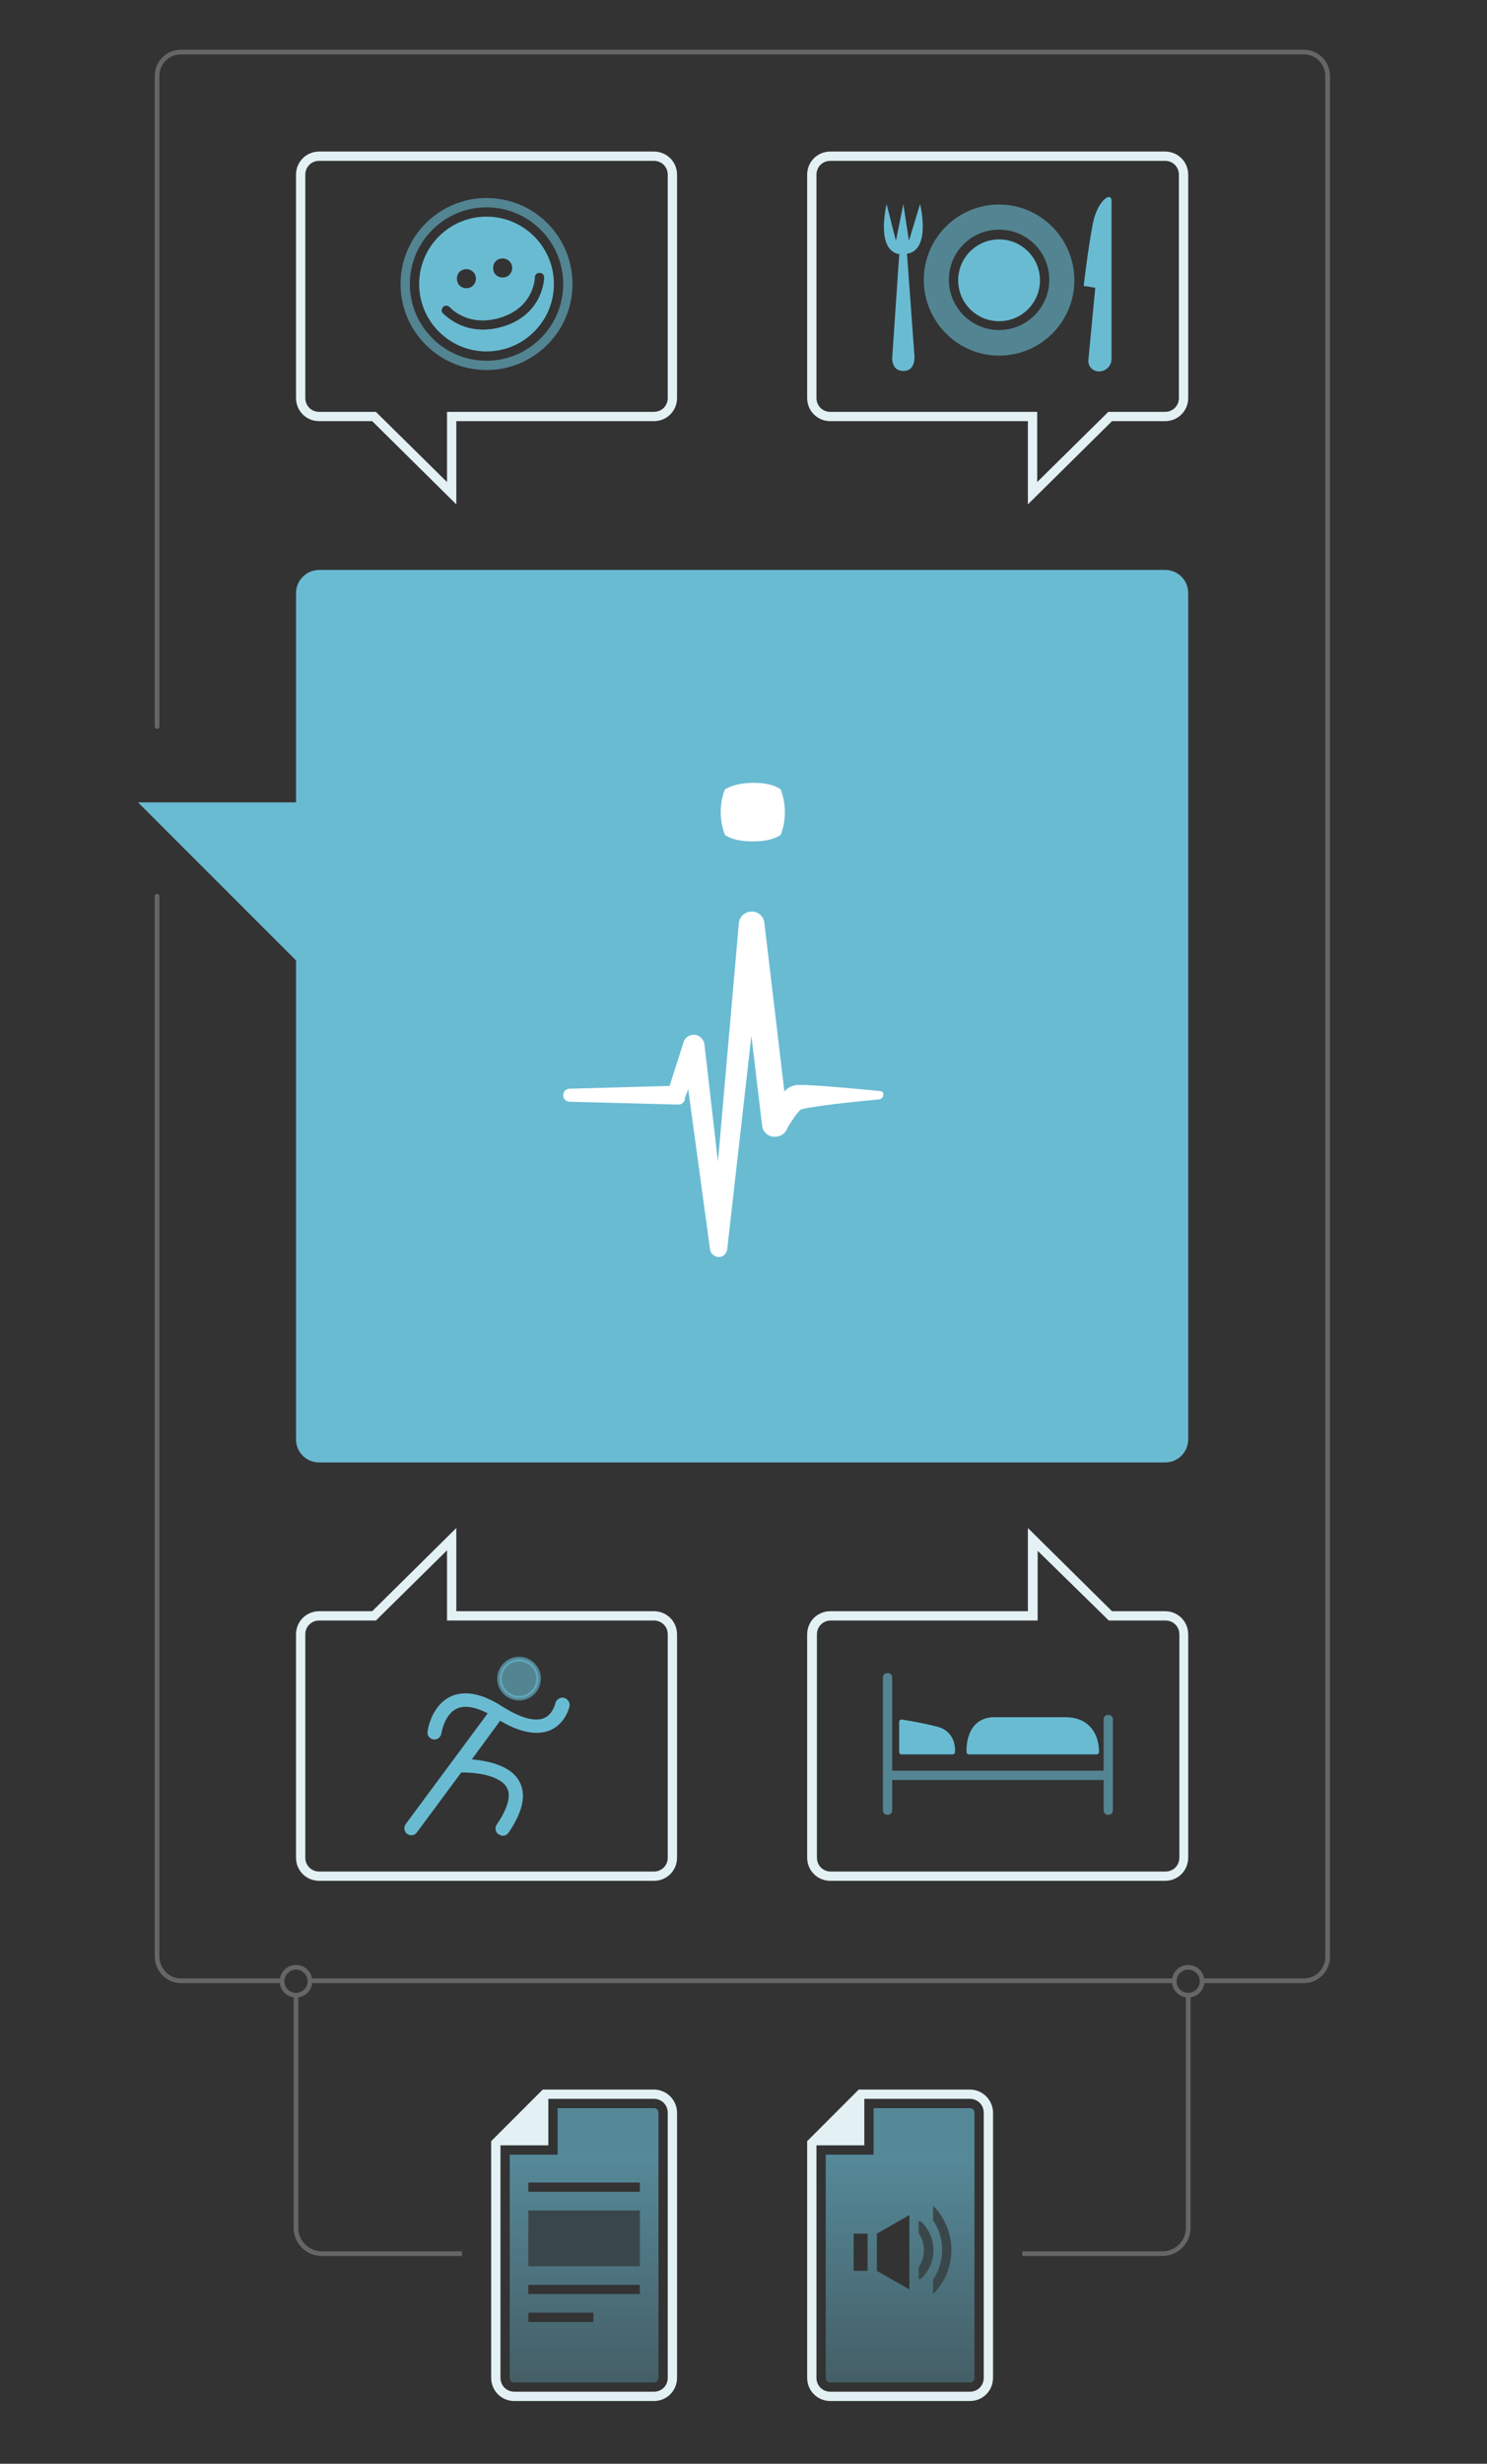
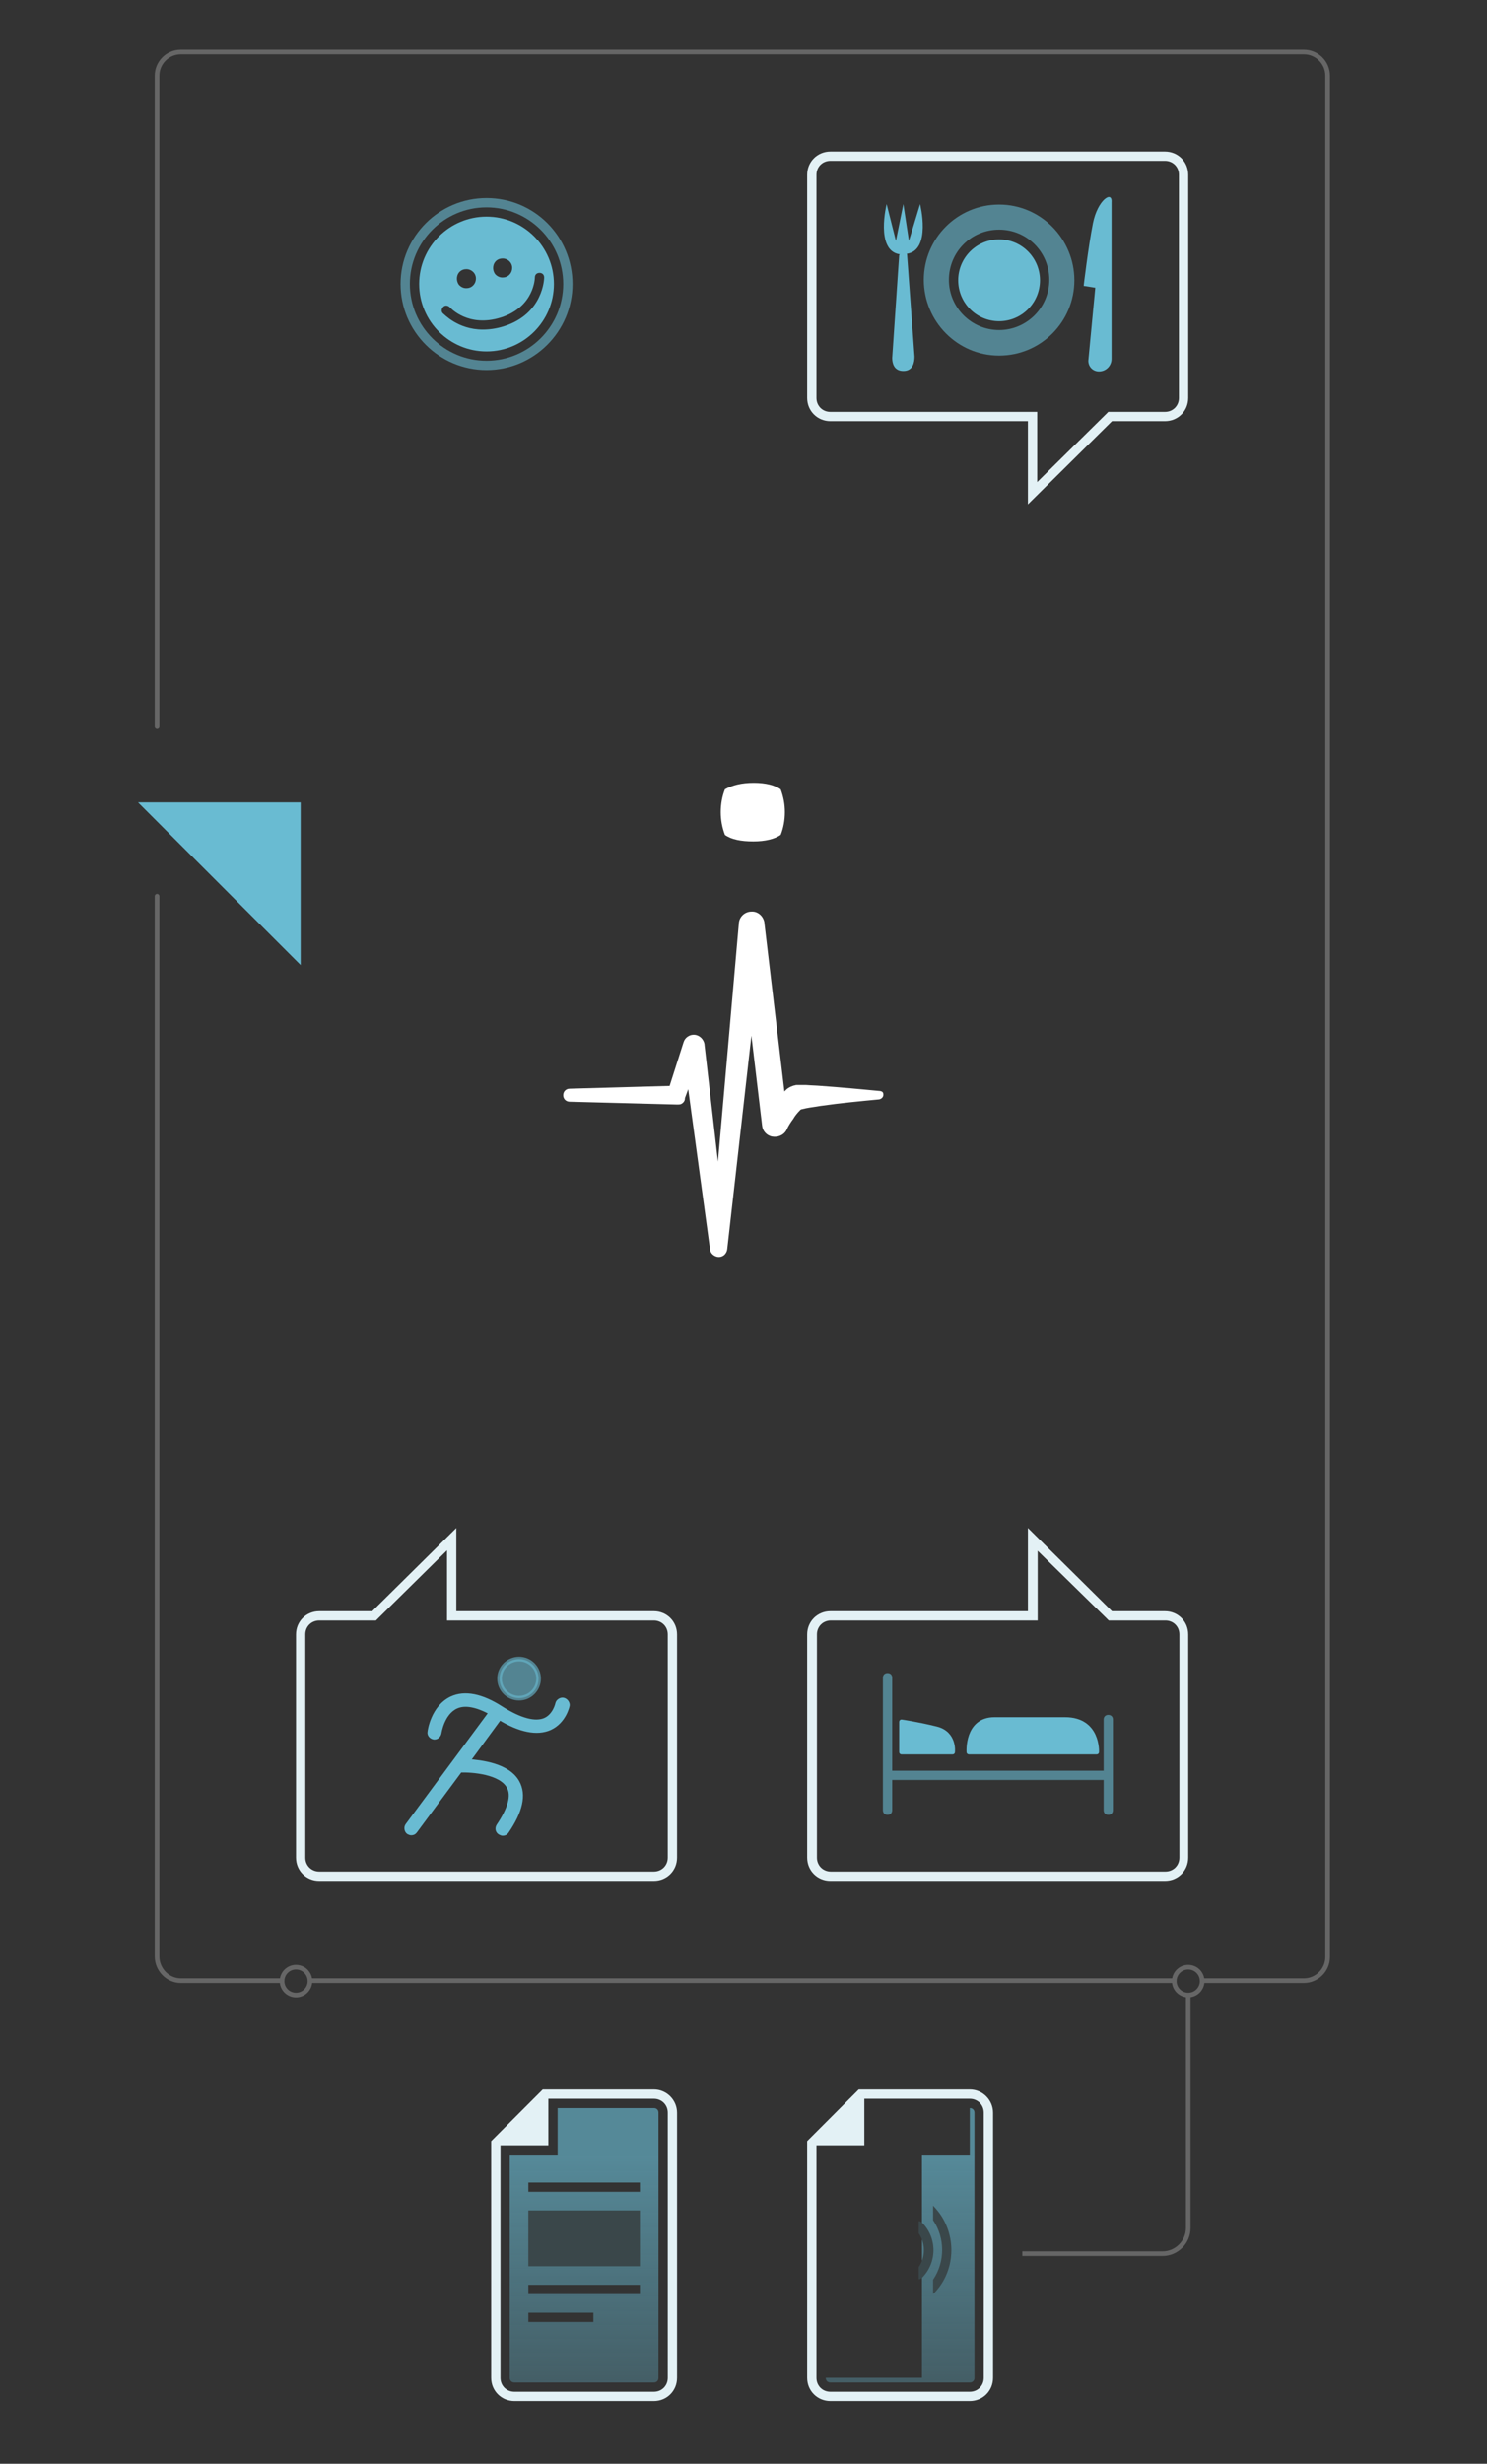
<svg xmlns="http://www.w3.org/2000/svg" xmlns:xlink="http://www.w3.org/1999/xlink" version="1.1" id="Ebene_1" x="0px" y="0px" width="320px" height="530px" viewBox="0 0 320 530" style="enable-background:new 0 0 320 530;" xml:space="preserve">
  <rect x="0" y="0" width="320" height="530" fill="#333333" stroke="none" />
  <style type="text/css">
	.st0{display:none;fill-rule:evenodd;clip-rule:evenodd;fill:#0D2B35;}
	.st1{fill-rule:evenodd;clip-rule:evenodd;fill:#69BBD2;}
	.st2{fill:#FFFFFF;}
	.st3{fill:#E3F1F5;}
	.st4{fill:#69BBD2;stroke:#69BBD2;stroke-linecap:round;stroke-linejoin:round;stroke-miterlimit:10;}
	.st5{opacity:0.6;fill:#69BBD2;}
	.st6{fill:#69BBD2;stroke:#69BBD2;stroke-miterlimit:10;}
	.st7{opacity:0.6;fill:#69BBD2;stroke:#69BBD2;stroke-linecap:round;stroke-linejoin:round;stroke-miterlimit:10;}
	.st8{fill:#69BBD2;}
	
		.st9{opacity:0.8;clip-path:url(#SVGID_00000069379671446830505440000014757297568702540423_);fill:url(#SVGID_00000146485791998976437930000000885328825449011888_);}
	.st10{opacity:0.15;fill:#69BAD2;}
	
		.st11{opacity:0.8;clip-path:url(#SVGID_00000145747681435366521900000009885259929898726811_);fill:url(#SVGID_00000115487609060544631100000002351815222370193565_);}
	.st12{opacity:0.25;}
	.st13{fill-rule:evenodd;clip-rule:evenodd;fill:none;stroke:#FFFFFF;stroke-miterlimit:10;}
	.st14{fill:none;stroke:#FFFFFF;stroke-linecap:round;stroke-linejoin:round;stroke-miterlimit:10;}
</style>
  <path class="st0" d="M0,0h320v530H0V0z" />
  <g>
    <g>
      <path class="st1" d="M64.7,172.6v35l-35-35H64.7z" />
-       <path class="st1" d="M68.7,122.6h182c2.8,0,5,2.2,5,5v182c0,2.8-2.2,5-5,5h-182c-2.8,0-5-2.2-5-5v-182    C63.7,124.8,66,122.6,68.7,122.6z" />
      <path class="st2" d="M162.1,181c2.6,0,4.6-0.5,5.9-1.4c0.6-1.5,0.9-3.2,0.9-4.9c0-1.7-0.3-3.3-0.9-4.9c-1.3-0.9-3.2-1.4-5.8-1.4    s-4.6,0.5-6.2,1.4c-0.6,1.5-0.9,3.2-0.9,4.9c0,1.7,0.3,3.3,0.9,4.9C157.4,180.6,159.5,181,162.1,181z" />
      <path class="st2" d="M189.4,234.7c-4.2-0.4-8.5-0.8-12.7-1.1c-1.1-0.1-2.1-0.1-3.3-0.2c-0.6,0-1.1,0-1.8,0c-0.2,0-0.4,0-0.6,0.1    c-0.1,0-0.2,0-0.4,0.1c-0.3,0.1-0.5,0.2-0.7,0.3c-0.2,0.1-0.5,0.3-0.7,0.5l-0.4,0.4l-4.3-36.2v-0.1c-0.2-1.4-1.4-2.5-2.8-2.4    c-1.4,0-2.6,1.1-2.7,2.5l-4.5,51.3l-2.9-25.2l0-0.1c-0.2-1.1-1.1-1.9-2.1-2c-1.1-0.1-2.1,0.6-2.4,1.6l-3,9.4l-21.5,0.6    c-0.8,0-1.4,0.6-1.4,1.4c0,0.8,0.6,1.4,1.4,1.4l22.9,0.6l0.5,0h0c0.4,0,0.7-0.1,1-0.4c0.3-0.3,0.4-0.6,0.4-1l0.7-1.9l4.7,34.5v0    c0.1,0.9,1,1.6,1.9,1.6c1,0,1.7-0.8,1.8-1.7l5.2-45.9l2.3,19.3c0.1,1.2,1,2.2,2.2,2.4c1.2,0.2,2.4-0.3,3-1.3v0    c0.4-0.9,0.9-1.7,1.5-2.5c0.4-0.7,0.9-1.3,1.5-1.9c0,0-0.1,0-0.2,0.1c0,0,0,0,0,0c0.1,0,0.1,0,0.2-0.1c0,0,0,0,0.1-0.1    c0.1,0,0.1,0,0.1-0.1c0,0,0,0,0,0l-0.2,0.1c0.4-0.1,0.9-0.2,1.3-0.3c1-0.2,2-0.3,3.1-0.5c4.2-0.6,8.4-1,12.6-1.4    c0.5-0.1,0.9-0.5,0.9-1S189.9,234.8,189.4,234.7L189.4,234.7z" />
    </g>
    <g>
      <g>
        <path class="st3" d="M223.2,333.5L238,348l0.6,0.6h0.8h11.4c1.7,0,3,1.3,3,3v48c0,1.7-1.3,3-3,3h-72c-1.7,0-3-1.3-3-3v-48     c0-1.7,1.3-3,3-3h42.5h2v-2V333.5 M221.2,328.7v17.9h-42.5c-2.8,0-5,2.2-5,5v48c0,2.8,2.2,5,5,5h72c2.8,0,5-2.2,5-5v-48     c0-2.8-2.2-5-5-5h-11.4L221.2,328.7L221.2,328.7z" />
      </g>
      <path class="st4" d="M214,369.9c6,0,11.5,0,15.2,0c7.2,0,6.8,7,6.8,7h-27.5C208.5,376.9,208,369.9,214,369.9z" />
      <path class="st4" d="M201.5,371.9c-4-1-7.5-1.5-7.5-1.5v6.5h11C205,376.9,205.5,372.9,201.5,371.9z" />
      <path class="st5" d="M238.5,368.9c-0.6,0-1,0.4-1,1v11H192v-20c0-0.6-0.4-1-1-1s-1,0.4-1,1v28.5c0,0.6,0.4,1,1,1s1-0.4,1-1v-6.5    h45.5v6.5c0,0.6,0.4,1,1,1s1-0.4,1-1v-19.5C239.5,369.3,239.1,368.9,238.5,368.9z" />
    </g>
    <g>
      <g>
        <path class="st3" d="M96.2,333.5v13.1v2h2h42.5c1.7,0,3,1.3,3,3v48c0,1.7-1.3,3-3,3h-72c-1.7,0-3-1.3-3-3v-48c0-1.7,1.3-3,3-3     h11.4h0.8l0.6-0.6L96.2,333.5 M98.2,328.7l-18.1,17.9H68.7c-2.8,0-5,2.2-5,5v48c0,2.8,2.2,5,5,5h72c2.8,0,5-2.2,5-5v-48     c0-2.8-2.2-5-5-5H98.2V328.7L98.2,328.7z" />
      </g>
      <path class="st6" d="M121.2,365.7c-0.5-0.1-1.1,0.3-1.2,0.8c0,0-0.5,2.5-2.6,3.5c-2.2,1-5.5,0.1-9.6-2.5    c-4.2-2.7-7.8-3.4-10.6-2.1c-4,1.9-4.7,7-4.7,7.2c-0.1,0.5,0.3,1,0.9,1.1c0,0,0.1,0,0.1,0c0.5,0,0.9-0.4,1-0.9    c0,0,0.6-4.3,3.6-5.7c1.9-0.9,4.5-0.4,7.6,1.3l-18,24.3c-0.3,0.4-0.2,1.1,0.2,1.4c0.2,0.1,0.4,0.2,0.6,0.2c0.3,0,0.6-0.1,0.8-0.4    l9.7-13.1c2.7-0.1,8.8,0.4,10.5,3.5c1.1,1.9,0.3,4.8-2.2,8.5c-0.3,0.5-0.2,1.1,0.3,1.4c0.2,0.1,0.4,0.2,0.6,0.2    c0.3,0,0.6-0.1,0.8-0.4c3-4.4,3.8-7.9,2.3-10.6c-2-3.6-7.7-4.3-10.7-4.5l6.9-9.4c4.4,2.7,8.1,3.4,10.8,2.2    c3.1-1.4,3.8-4.8,3.8-4.9C122.1,366.3,121.7,365.8,121.2,365.7z" />
      <circle class="st7" cx="111.7" cy="361.1" r="4.2" />
    </g>
    <g>
      <g>
        <path class="st3" d="M250.7,34.6c1.7,0,3,1.3,3,3v48c0,1.7-1.3,3-3,3h-11.4h-0.8l-0.6,0.6l-14.7,14.5V90.6v-2h-2h-42.5     c-1.7,0-3-1.3-3-3v-48c0-1.7,1.3-3,3-3H250.7 M250.7,32.6h-72c-2.8,0-5,2.2-5,5v48c0,2.8,2.2,5,5,5h42.5v17.9l18.1-17.9h11.4     c2.8,0,5-2.2,5-5v-48C255.7,34.8,253.5,32.6,250.7,32.6L250.7,32.6z" />
      </g>
      <path class="st5" d="M215,44c-9,0-16.2,7.3-16.2,16.2S206,76.5,215,76.5s16.2-7.3,16.2-16.2S224,44,215,44z M215,71    c-5.9,0-10.8-4.8-10.8-10.8s4.8-10.8,10.8-10.8s10.8,4.8,10.8,10.8S220.9,71,215,71z" />
      <circle class="st8" cx="215" cy="60.3" r="8.8" />
      <g>
        <path class="st8" d="M239.2,77.2V43.5c0.2-2.6-3-0.5-4,4.5s-2,13.5-2,13.5l2.5,0.4l-1.5,15.7c0,1.3,1,2.3,2.3,2.3l0,0     C238,79.9,239.2,78.7,239.2,77.2z" />
      </g>
      <g>
        <path class="st8" d="M194.4,78.9c-0.4,0-1.4,0-1.4-1.8l1.4-19.3l1.4,19.1C195.8,78.9,194.8,78.9,194.4,78.9z M194.4,54     c-0.2-0.2-0.4-0.3-0.6-0.3c-0.8-0.1-1.3-0.5-1.7-1.1c-0.5-0.7-0.7-1.8-0.8-2.9l0.6,2.3c0.1,0.4,0.5,0.8,1,0.8c0,0,0,0,0,0     c0.5,0,0.9-0.3,1-0.8l0.5-2.3l0.3,2.2c0.1,0.5,0.5,0.8,0.9,0.8c0,0,0,0,0.1,0c0.4,0,0.8-0.3,1-0.7l1-3.4c0,1.5-0.2,3-0.8,3.9     c-0.4,0.6-1,1-1.7,1.1C194.8,53.7,194.5,53.8,194.4,54z" />
        <path class="st8" d="M194.4,71.3l0.4,5.6c0,0.6-0.1,0.9-0.2,1c0,0-0.1,0-0.2,0c-0.2,0-0.3,0-0.3,0c0,0,0,0,0,0     c0,0-0.1-0.3-0.2-0.7L194.4,71.3 M198,43.9l-2.4,7.9l-1.2-7.9l-1.6,7.9l-2-7.9c0,0-2.5,10,2.8,10.8c0,0.1-0.1,0.1-0.1,0.2L192,77     c0,1,0.3,2.8,2.4,2.8s2.4-1.9,2.4-3.1l-1.6-21.9c0-0.1,0-0.2-0.1-0.2C200.5,53.9,198,43.9,198,43.9L198,43.9z" />
      </g>
    </g>
    <g>
      <g>
-         <path class="st3" d="M140.7,34.6c1.7,0,3,1.3,3,3v48c0,1.7-1.3,3-3,3H98.2h-2v2v13.1L81.5,89.2l-0.6-0.6h-0.8H68.7     c-1.7,0-3-1.3-3-3v-48c0-1.7,1.3-3,3-3H140.7 M140.7,32.6h-72c-2.8,0-5,2.2-5,5v48c0,2.8,2.2,5,5,5h11.4l18.1,17.9V90.6h42.5     c2.8,0,5-2.2,5-5v-48C145.7,34.8,143.5,32.6,140.7,32.6L140.7,32.6z" />
-       </g>
+         </g>
      <path class="st5" d="M104.7,44.6c9.1,0,16.5,7.4,16.5,16.5s-7.4,16.5-16.5,16.5s-16.5-7.4-16.5-16.5S95.6,44.6,104.7,44.6     M104.7,42.6c-10.2,0-18.5,8.3-18.5,18.5s8.3,18.5,18.5,18.5s18.5-8.3,18.5-18.5S115,42.6,104.7,42.6L104.7,42.6z" />
      <path class="st8" d="M104.7,46.6c-8,0-14.5,6.5-14.5,14.5s6.5,14.5,14.5,14.5s14.5-6.5,14.5-14.5S112.7,46.6,104.7,46.6z     M106.9,56c0.4-0.3,0.8-0.4,1.3-0.4c0.6,0,1.2,0.3,1.6,0.8c0.7,0.9,0.5,2.2-0.4,2.9c-0.4,0.3-0.8,0.4-1.3,0.4    c-0.6,0-1.2-0.3-1.6-0.8C105.9,58,106,56.7,106.9,56z M99.1,58.3c0.4-0.3,0.8-0.4,1.3-0.4c0.6,0,1.2,0.3,1.6,0.8    c0.7,0.9,0.5,2.2-0.4,2.9c-0.4,0.3-0.8,0.4-1.3,0.4c-0.6,0-1.2-0.3-1.6-0.8C98.1,60.3,98.2,59,99.1,58.3z M108.4,70.2    c-1.6,0.5-3.1,0.7-4.5,0.7c-5.4,0-8.4-3.4-8.6-3.5c-0.4-0.4-0.3-1,0.1-1.4c0.4-0.4,1-0.3,1.4,0.1c0.2,0.2,4,4.4,11,2.2    c7.2-2.3,7.3-8.5,7.3-8.6c0-0.6,0.4-1,1-1c0,0,0,0,0,0c0.6,0,1,0.4,1,1C117.1,59.8,117,67.5,108.4,70.2z" />
    </g>
  </g>
  <g>
    <g>
      <path class="st3" d="M140.7,449.5h-21.1h-2.1h-0.7l-11.1,11.1v0.7v0.8v49.4c0,2.8,2.2,5,5,5h30c2.8,0,5-2.2,5-5v-57    C145.7,451.8,143.5,449.5,140.7,449.5z M143.7,511.5c0,1.7-1.3,3-3,3h-30c-1.7,0-3-1.3-3-3v-50H118v-10h22.7c1.7,0,3,1.3,3,3    V511.5z" />
      <g>
        <defs>
          <path id="SVGID_1_" d="M140.7,451.5H118v10h-10.3v50c0,1.7,1.3,3,3,3h30c1.7,0,3-1.3,3-3v-57      C143.7,452.9,142.4,451.5,140.7,451.5z M127.7,499.5h-14v-2h14V499.5z M137.7,493.5h-24v-2h24V493.5z M137.7,487.5h-24v-12h24      V487.5z M137.7,471.5h-24v-2h24V471.5z" />
        </defs>
        <clipPath id="SVGID_00000116220422229111031800000016315681706191174837_">
          <use xlink:href="#SVGID_1_" style="overflow:visible;" />
        </clipPath>
        <linearGradient id="SVGID_00000111905285954927908170000006616258417827917999_" gradientUnits="userSpaceOnUse" x1="125.749" y1="522.624" x2="125.749" y2="463.624">
          <stop offset="0.169" style="stop-color:#69BAD2;stop-opacity:0.4" />
          <stop offset="1" style="stop-color:#69BAD2;stop-opacity:0.8" />
        </linearGradient>
        <path style="opacity:0.8;clip-path:url(#SVGID_00000116220422229111031800000016315681706191174837_);fill:url(#SVGID_00000111905285954927908170000006616258417827917999_);" d="     M109.7,511.5c0,0.6,0.4,1,1,1h30c0.6,0,1-0.4,1-1v-57c0-0.6-0.4-1-1-1H120v10h-10.3V511.5z" />
      </g>
      <rect x="113.7" y="475.5" class="st10" width="24" height="12" />
    </g>
    <g>
      <path class="st3" d="M208.7,449.5h-21.1h-2.1h-0.7l-11.1,11.1v0.7v0.8v49.4c0,2.8,2.2,5,5,5h30c2.8,0,5-2.2,5-5v-57    C213.7,451.8,211.5,449.5,208.7,449.5z M211.7,511.5c0,1.7-1.3,3-3,3h-30c-1.7,0-3-1.3-3-3v-50H186v-10h22.7c1.7,0,3,1.3,3,3    V511.5z" />
      <g>
        <defs>
          <path id="SVGID_00000111167097052534220340000009123899474571173760_" d="M208.7,451.5H186v10h-10.3v50c0,1.7,1.3,3,3,3h30      c1.7,0,3-1.3,3-3v-57C211.7,452.9,210.4,451.5,208.7,451.5z M186.7,488.5h-3v-8h3V488.5z M195.7,492.5l-7-4v-8l7-4V492.5z       M197.7,490.3v-2.6c1.5-2.2,1.5-5.1,0-7.3v-2.6c0.2,0,0.5,0.1,0.7,0.3c3.3,3.3,3.3,8.6,0,11.9      C198.2,490.2,198,490.3,197.7,490.3z M200.9,493.4c0,0-0.1,0-0.1,0.1v-3.1c2.6-3.8,2.6-9,0-12.8v-3.1c0,0,0.1,0,0.1,0.1      C206,479.8,206,488.3,200.9,493.4z" />
        </defs>
        <clipPath id="SVGID_00000108281121732427893860000002169613598852061328_">
          <use xlink:href="#SVGID_00000111167097052534220340000009123899474571173760_" style="overflow:visible;" />
        </clipPath>
        <linearGradient id="SVGID_00000084518439842841036210000002305591041921003405_" gradientUnits="userSpaceOnUse" x1="193.749" y1="522.624" x2="193.749" y2="463.624">
          <stop offset="0.171" style="stop-color:#69BAD2;stop-opacity:0.4" />
          <stop offset="1" style="stop-color:#69BAD2;stop-opacity:0.8" />
        </linearGradient>
-         <path style="opacity:0.8;clip-path:url(#SVGID_00000108281121732427893860000002169613598852061328_);fill:url(#SVGID_00000084518439842841036210000002305591041921003405_);" d="     M177.7,511.5c0,0.6,0.4,1,1,1h30c0.6,0,1-0.4,1-1v-57c0-0.6-0.4-1-1-1H188v10h-10.3V511.5z" />
+         <path style="opacity:0.8;clip-path:url(#SVGID_00000108281121732427893860000002169613598852061328_);fill:url(#SVGID_00000084518439842841036210000002305591041921003405_);" d="     M177.7,511.5c0,0.6,0.4,1,1,1h30c0.6,0,1-0.4,1-1v-57c0-0.6-0.4-1-1-1v10h-10.3V511.5z" />
      </g>
      <path class="st10" d="M197.7,490.3v-2.6c1.5-2.2,1.5-5.1,0-7.3v-2.6c0.2,0,0.5,0.1,0.7,0.3c3.3,3.3,3.3,8.6,0,11.9    C198.2,490.2,198,490.3,197.7,490.3z M200.9,493.4c0,0-0.1,0-0.1,0.1v-3.1c2.6-3.8,2.6-9,0-12.8v-3.1c0,0,0.1,0,0.1,0.1    C206,479.8,206,488.3,200.9,493.4z" />
    </g>
  </g>
  <g class="st12">
    <path class="st13" d="M255.7,429v50.3c0,3-2.5,5.5-5.5,5.5h-30.2" />
-     <path class="st13" d="M63.7,429.2v50.1c0,3,2.5,5.5,5.5,5.5h30.2" />
    <circle class="st13" cx="63.7" cy="426.2" r="3" />
    <circle class="st13" cx="255.7" cy="426.2" r="3" />
    <path class="st14" d="M258.8,426.1h21.8c2.8,0,5.1-2.3,5.1-5.1V16.3c0-2.8-2.3-5.1-5.1-5.1H38.9c-2.8,0-5.1,2.3-5.1,5.1l0,140" />
    <line class="st14" x1="66.8" y1="426.1" x2="252.7" y2="426.1" />
    <path class="st14" d="M33.8,192.8l0,228.1c0,2.8,2.3,5.2,5.1,5.2h21.8" />
  </g>
</svg>